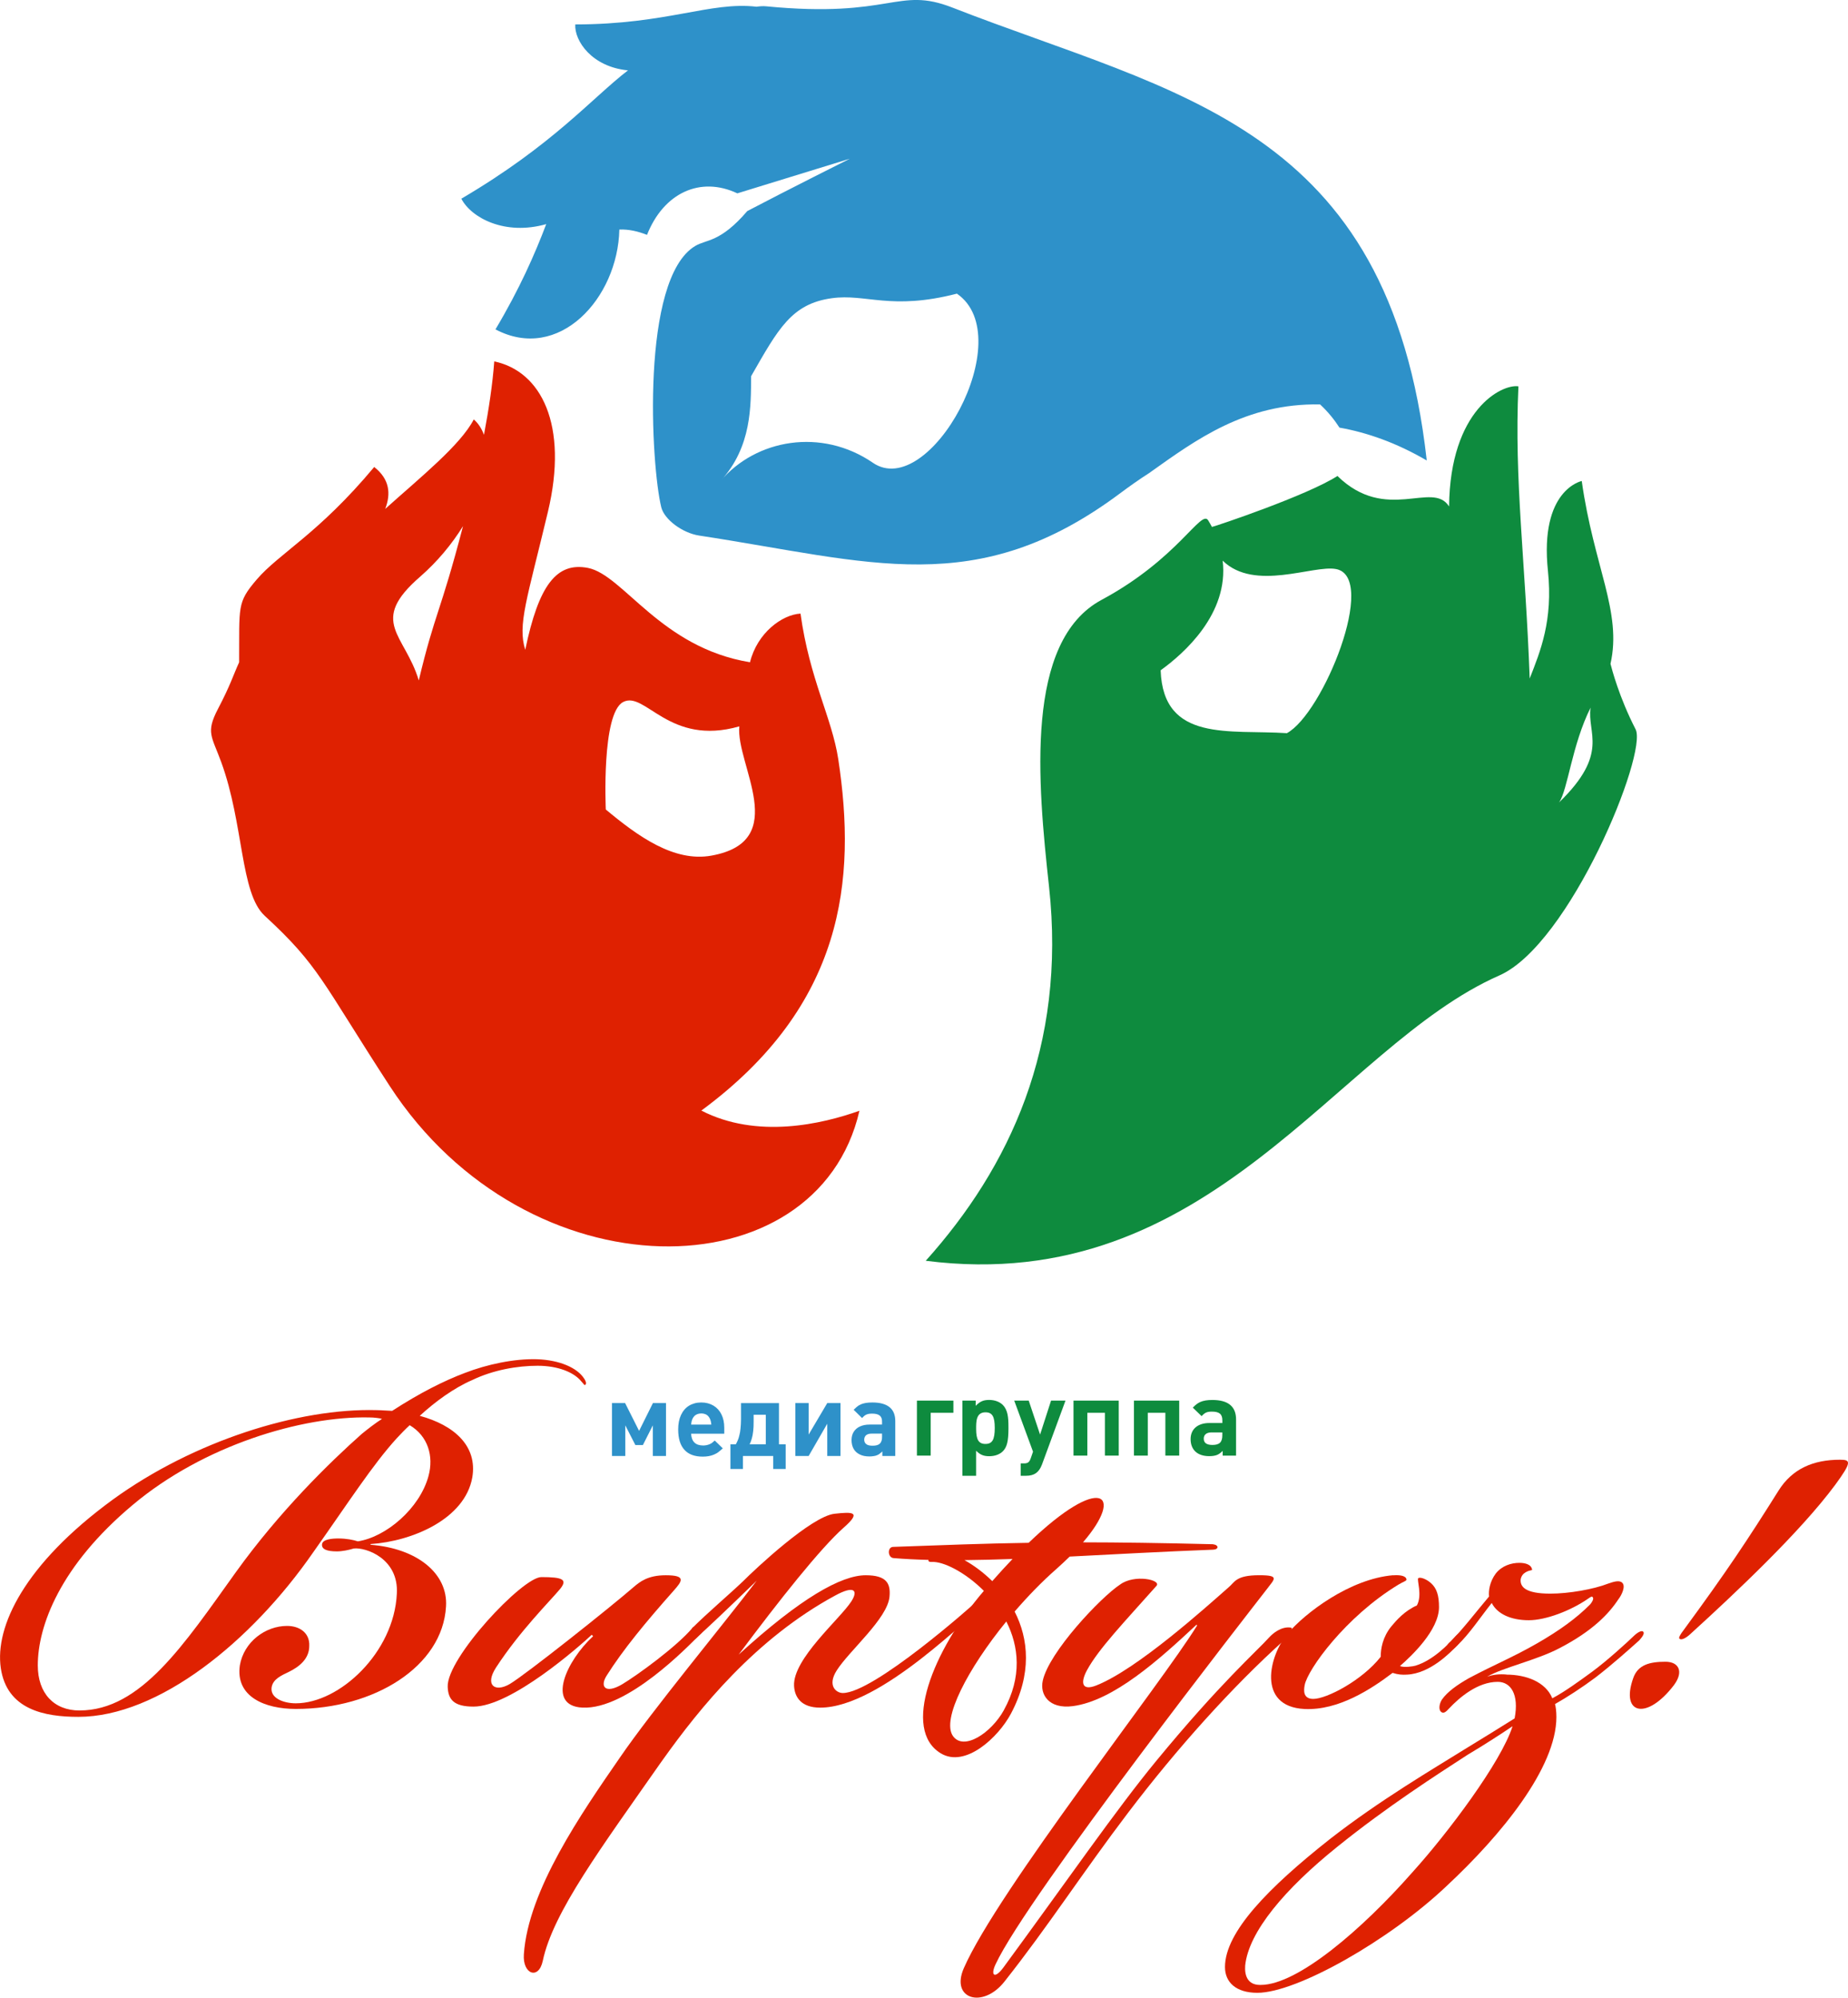
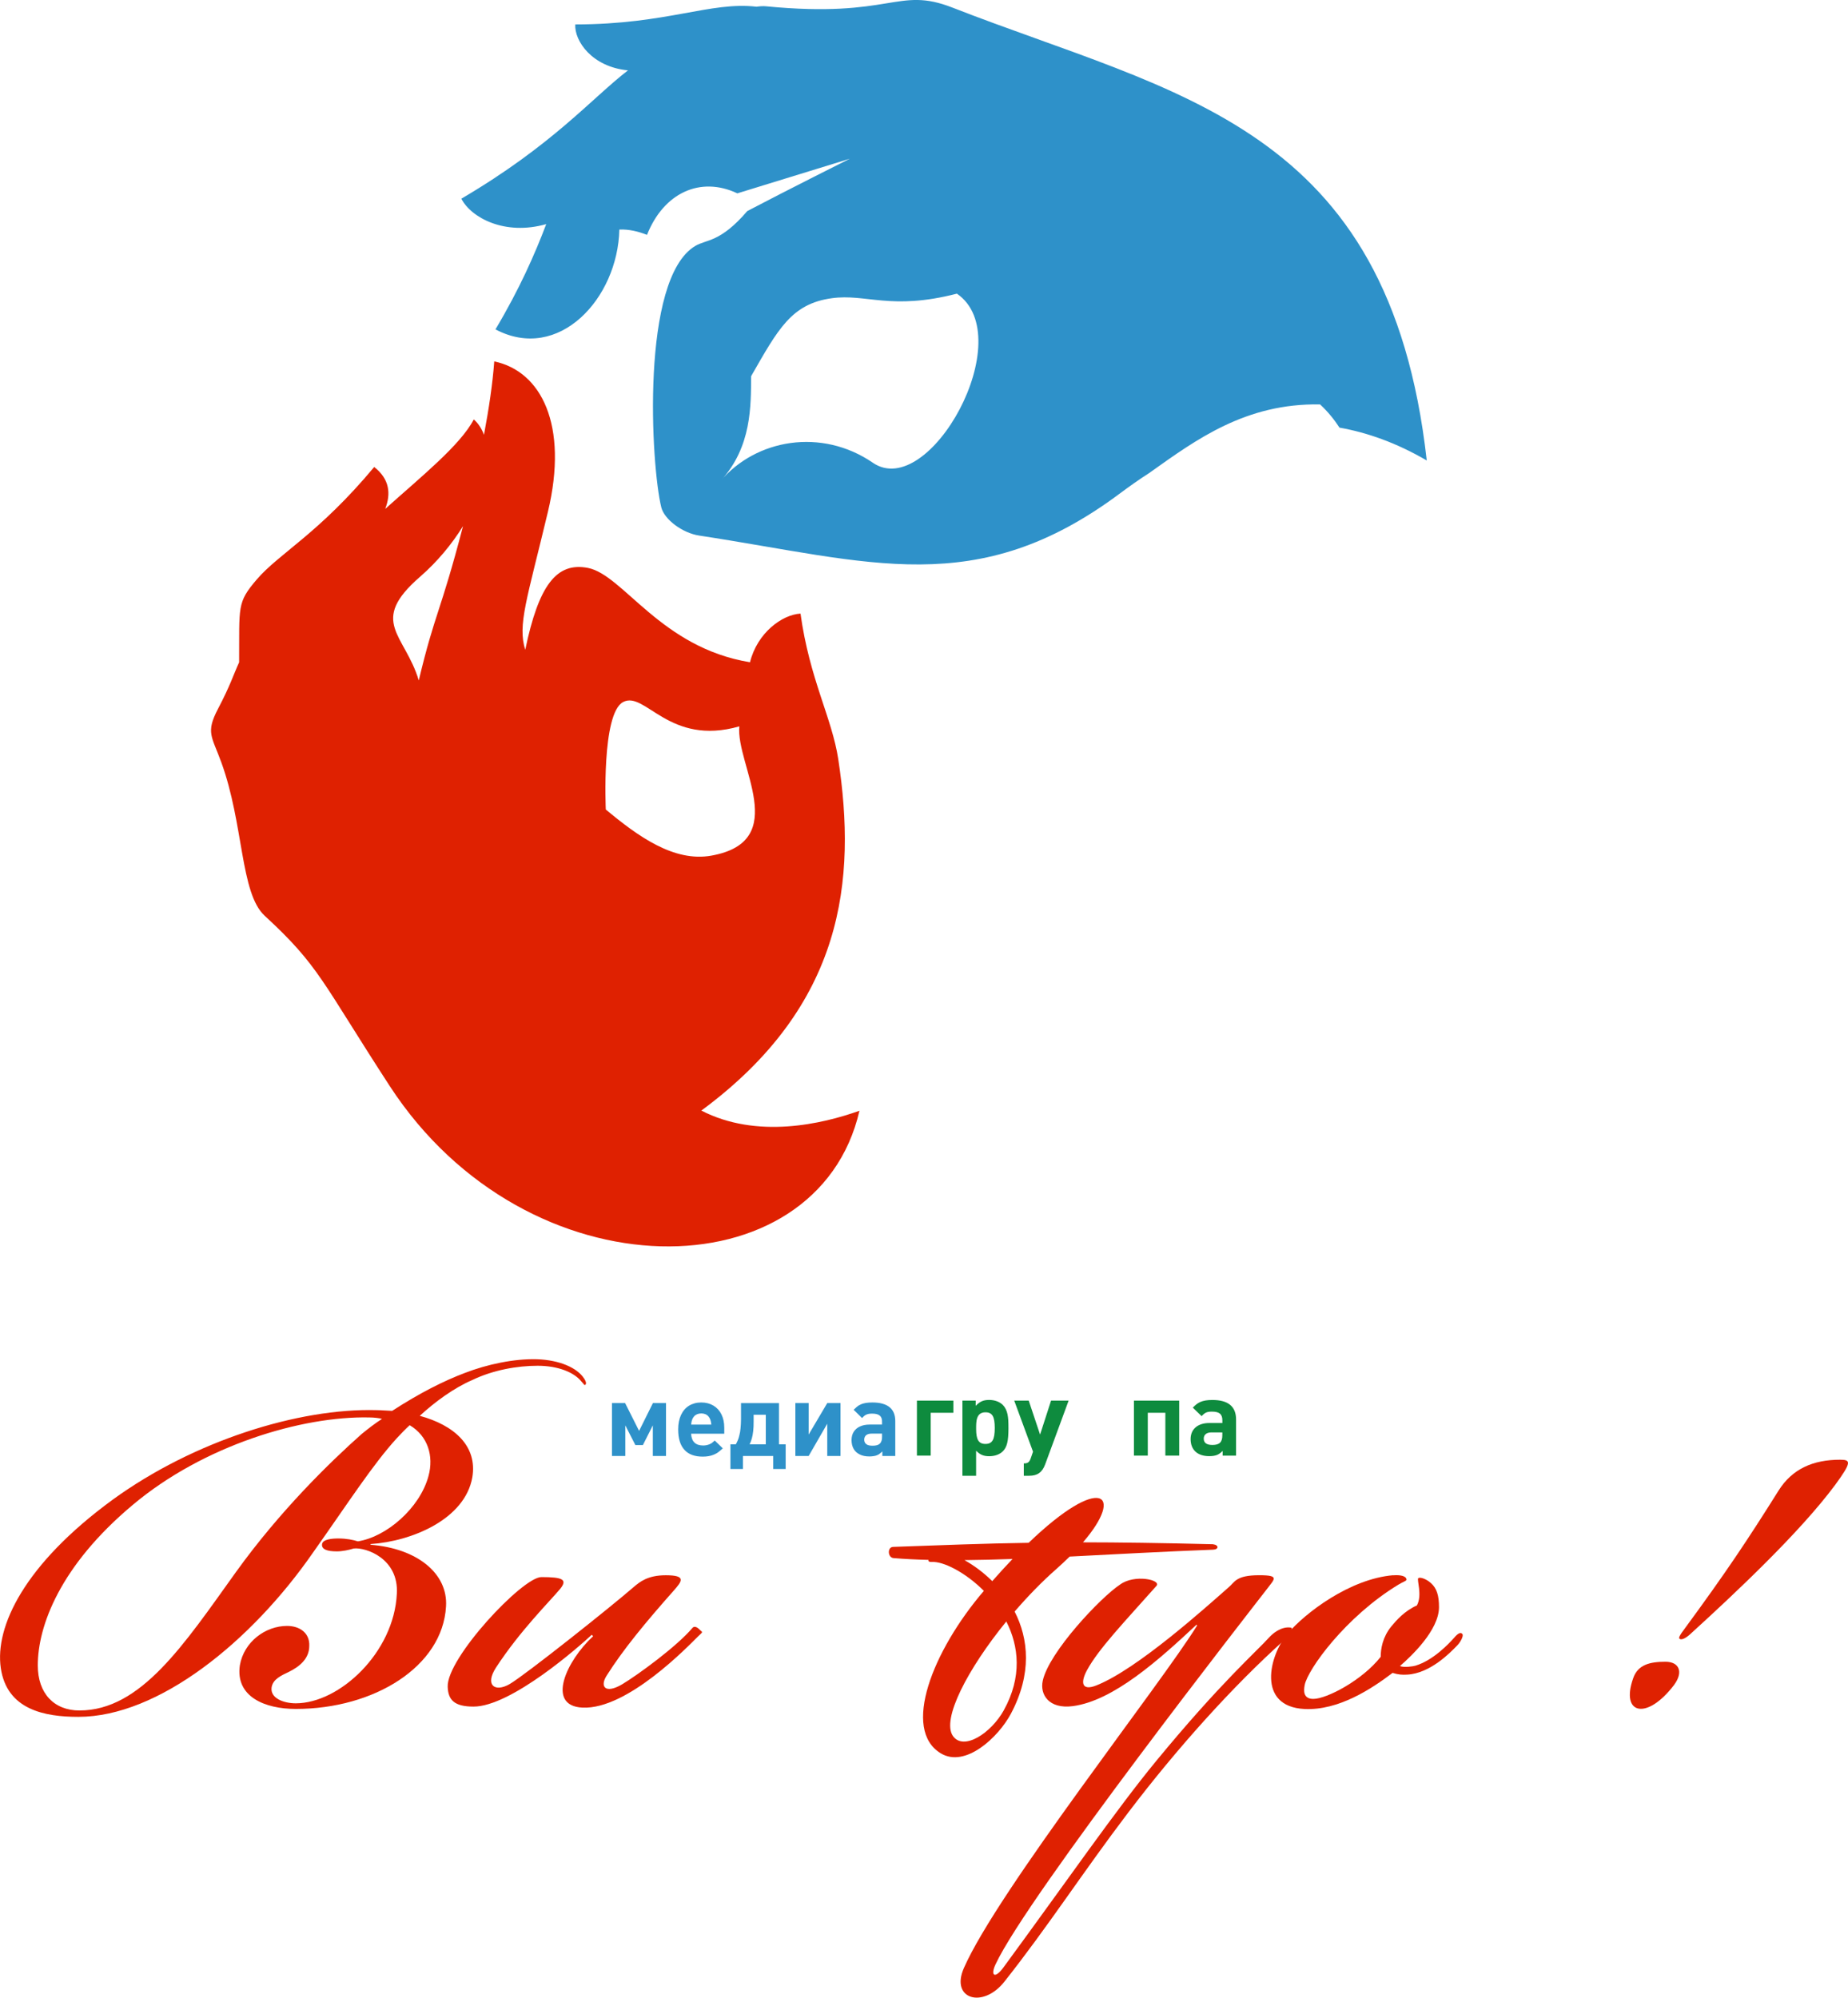
<svg xmlns="http://www.w3.org/2000/svg" id="background" viewBox="0 0 583.87 631.18">
  <defs>
    <style> .cls-1 { fill: #2e91c9; } .cls-2 { fill: #df2101; } .cls-3, .cls-4 { fill: #0e8b3e; } .cls-4 { fill-rule: evenodd; } </style>
  </defs>
  <g>
    <path class="cls-2" d="M191.4,255.77h0s-1.43-30.39,5.5-33.97c6.95-3.6,14.49,14.09,36.69,7.7-1.19,12.01,16.56,36.28-8.81,40.84-11.84,2.14-23.27-6.14-33.38-14.57M132.31,214.99h0c-4.35-14.6-16.04-18.5.44-32.79,5.43-4.73,10.03-10.29,13.54-15.97-7.26,27.84-8.79,27.05-13.98,48.75ZM221.58,350.9c45.25-33.37,49.04-72.96,43.27-111.01-1.98-13.06-9.07-25.29-11.93-46.02-5.81.32-13.67,6.08-15.96,15.37-28.24-4.63-39.99-27.58-51.19-29.8-9.92-1.93-15.57,5.43-19.82,25.87-2.48-7.92.56-15.94,7.15-43.55,6.6-27.58-2.16-44.48-16.94-47.57-.53,7.17-1.71,15.02-3.25,23.19-.71-1.9-1.73-3.56-3.22-4.86-4.18,8.06-16.63,18.1-27.98,28.27,1.83-4.78,1.42-9.38-3.48-13.24-17.6,21.11-29.97,27.22-37.11,35.54-6.33,7.4-5.45,8.41-5.57,26.17-1.83,3.99-2.73,7.19-6.68,14.72-3.92,7.49-1.96,8.62,1.01,16.77,7.2,19.67,5.97,41.47,13.77,48.61,17.23,15.87,17.93,20.61,39.5,53.8,43.52,66.8,135.08,65.59,148.39,7.79-11.85,4.22-32.39,9-49.98-.07Z" />
    <path class="cls-1" d="M275.78,146.21h0c-16.21-11.1-36.89-7.47-48.11,5.74,9.95-10.83,9.55-23.92,9.65-33.1,8.55-14.93,12.75-22.85,25.44-24.62,10.84-1.53,18.67,3.95,39.57-1.45,19.97,13.76-8.7,65.66-26.56,53.43M363.36,149.26c14.52-10.32,30.19-21.91,53.72-21.48,2.55,2.37,4.57,4.92,6.12,7.33,8.75,1.55,17.99,4.79,27.58,10.38C438.87,39.22,371.67,30.02,300.95,2.41c-17.49-6.85-19.15,3.46-58.9-.42-1.01-.1-2.03-.01-3.03.13-14.6-1.7-28.18,5.57-57.27,5.6-.3,5.16,5.22,13.42,16.66,14.51-11.48,8.84-23.66,23.51-52.65,40.55,3.08,6.01,13.75,11.76,26.82,8.03-3.58,9.44-8.42,20.48-16.04,33.26,20.01,10.58,38.66-9.8,39.14-31.54,2.98-.14,5.99.59,8.74,1.68,5.26-13.27,16.83-18.64,28.54-13.12l35.54-10.94s-19.66,9.85-32.4,16.54c-8.59,10.03-12.9,8.88-16.47,11.04-17.32,10.38-13.95,69.4-10.7,82.57.99,3.88,6.71,8.11,11.94,8.91,54.21,8.26,87.62,20.54,133.03-13.35,2.74-2.05,5.9-4.31,9.46-6.58h0Z" />
-     <path class="cls-3" d="M492.57,253.55h0c2.8-4.02,4.03-18.09,9.97-29.97-1.21,8.06,6.07,14.41-9.97,29.97M406.57,231.65h0c-18.03-1.2-39.06,3.02-39.87-19.87,7.24-5.21,21.61-17.81,19.6-34.64,10.09,9.87,28.61,1.28,35.8,2.65,13.38,2.51-4.1,45.75-15.53,51.87ZM516.76,230.42c-5.24-10.19-7.51-19.09-7.93-20.68,3.71-16.4-5.26-30.63-9.08-57.76,0,0-13.41,2.67-10.68,28.44,1.62,15.63-2.38,25.31-5.77,33.96-1.34-37.02-4.93-62.66-3.56-92.31-5.17-.81-21.59,7.3-21.91,37.95-5.22-8.32-19.86,5.42-35.27-9.63-9.49,6.13-38.43,15.85-39.65,16.1-.37-.7-.75-1.36-1.17-2.05-2.22-3.72-9.45,12.05-33.68,25.08-24.42,13.09-20.19,57.91-16.62,90.62,5.51,50.6-12.54,88.76-38.95,118.21,90.24,11.55,129.74-67.49,181.22-90.15,22.24-9.78,46.96-70.16,43.05-77.78Z" />
  </g>
  <g>
    <path class="cls-2" d="M25.14,540.43h0c19.37,0,32.98-20.82,49.37-43.68,13.83-19.24,29.59-34.65,39.79-43.7,1.94-1.58,4.27-3.39,6.39-4.74-.65-.23-2.55-.46-4.04-.46-21.29-.46-52.35,8.83-74.71,27.63-22.97,19.24-30,38.25-30,50.71,0,8.83,5.11,14.25,13.2,14.25M75.78,526.18c1.29-7.47,8.11-12.46,14.92-12.46,4.04,0,7.22,2.28,7.01,6.35,0,4.07-3.2,6.57-6.39,8.14-2.32,1.13-5.11,2.27-5.51,4.97-.45,3.4,3.82,4.99,7.64,4.99,13.85,0,31.06-16.07,31.93-34.64.64-11.1-9.8-14.72-13.63-14.27-1.49.47-3.61.91-5.32.91-3.18,0-4.88-.69-4.68-2.28.21-1.57,3.2-1.8,5.12-1.8,2.56,0,4.68.43,6.19.91,8.93-1.36,19.57-10.42,22.32-20.63,1.72-6.32-.19-12.66-5.94-16.07-1.49,1.36-2.76,2.72-4.05,4.09-7.65,8.38-15.31,20.36-26.39,36.01-19.58,28.29-48.95,52.05-74.25,52.05-10.66,0-22.57-2.25-24.5-15.41-1.91-13.12,7.45-32.81,35.33-53.19,25.54-18.56,58.72-28.99,83.42-28.31,1.48,0,4.04.23,4.9.23,8.73-5.66,16.38-9.5,22.99-11.99,7.02-2.71,15.53-4.53,22.77-4.32,7.21.25,12.76,2.74,14.9,6.12.63.91.83,1.82.2,2.04-.2,0-.42-.46-1.07-1.13-2.34-2.93-7.44-4.97-13.83-4.97s-14.05,1.33-20.64,4.51c-5.76,2.48-11.71,6.81-16.6,11.31,10.84,2.94,18.3,9.51,16.6,19.47-2.34,13.14-18.93,20.17-32.14,21.05v.22c14.69,1.14,24.48,9.05,23.84,19.48-1.08,19.05-22.77,32.39-47.46,32.39-9.78,0-19.15-3.86-17.67-13.81Z" />
    <path class="cls-2" d="M171.04,498.29c6.81,0,8.3.77,5.96,3.71-3.41,4.08-12.68,13.22-20.28,24.86-3.62,5.58-.38,7.95,4.31,5.23,4.85-2.82,31.92-24.34,39.18-30.66,1.89-1.59,4.38-3.72,10.13-3.72,6.59,0,5.15,1.88,2.55,4.82-8.94,10.08-16.01,18.64-21.24,26.92-2.21,3.49-.38,5.84,4.89,2.73,4.75-2.83,17.24-11.91,22.2-17.79.79-.94,1.92.06,2.55.74.66.67.96.31-.74,1.9-2.98,2.93-22.33,23.21-36.55,22.5-11.57-.58-5.05-14.79,3.39-22.56l-.43-.45c-3.83,3.6-25.45,22.69-37.35,22.69-6.17,0-8.01-2.17-8.16-6.25-.37-9.06,23.64-34.67,29.59-34.67" />
    <path class="cls-2" d="M378.03,513.34c-11.86,11.08-26.2,24-39.05,25.72-7.65,1.01-10.47-3.71-9.53-7.99,1.92-9.02,18.27-26.36,24.43-30.42,4.56-3.36,13.14-1.49,11.5.41-10.07,11.34-18.25,19.85-21.94,26.63-2.13,3.94-1.7,6.69,3,4.81,12.97-5.17,34.56-24.67,41.77-31.01,1.93-1.59,2.2-3.79,9.64-3.79,6.61,0,4.79,1.21,2.43,4.37-4.05,5.23-75.77,97.03-85.76,118.61-1.65,3.54-.24,4.68,2.5.96,20.09-27.36,35.58-49.82,48.23-65.2,20.29-24.68,31.91-34.81,35.77-39.13,1.05-1.15,3.8-3.54,6.86-3.06.92.14-.79,2.76-2.2,4.01-16.33,14.67-33.85,34.18-49.21,54.41-14.44,19-25.32,35.99-39.13,53.44-6.83,8.65-17.12,5.53-12.82-4.27,10.66-24.35,62.62-90.19,73.71-108.28l-.21-.23Z" />
    <path class="cls-2" d="M440.15,497.73c2.37-.19,4.21.24,4.21,1.38,0,.43-1.09.67-2.56,1.58-16.71,10.15-28.65,26.8-29.59,31.72-.29,1.57-.62,4.37,2.73,4.37,4.2,0,15.42-5.83,21.29-13.3,0-2.51.57-6.19,3.36-9.62,1.6-1.93,4.2-4.9,8.07-6.61,1.8-3.27-.1-8.15.44-8.61.55-.45,2.56.23,4.01,1.56,1.83,1.61,2.54,3.95,2.54,7.56,0,7.34-8.83,15.59-12.34,18.64,1.3.55,4.19.1,4.91-.12,5.54-1.68,10.36-6.75,12.18-8.78,1.12-1.34,2.03-1.92,2.6-1.26.52.47-.45,2.48-1.56,3.61-2.32,2.42-8.66,8.91-15.9,9.26-1.49.08-2.71.03-4.56-.55-6.71,5.1-17.09,11.92-27.82,11.41-15.24-.76-11.13-17.05-5.38-23.77,5.53-6.54,19.66-17.34,33.38-18.5" />
-     <path class="cls-2" d="M398.3,627.15h0c11.7,0,32.15-17.65,47.89-35.53,11.28-12.46,28.08-34.86,31.7-46.21-4.04,2.72-8.94,5.89-14.25,9.05-9.78,6.35-25.33,16.31-41.07,29-16.62,13.35-28.09,26.94-29.16,37.58-.21,2.95.64,6.11,4.69,6.11h.21ZM475.97,529.11c6.17,0,12.36,2.28,14.48,7.48,3.84-2.03,8.52-5.42,12.55-8.37,4.91-3.63,11.08-9.27,13.42-11.54,1.26-1.14,2.34-1.57,2.75-1.14.43.46,0,1.36-1.25,2.74-3.01,2.69-8.53,7.66-13.85,11.75-4.24,3.17-9.16,6.35-12.77,8.38.21.68.44,2.27.44,4.06,0,16.09-17.47,37.38-34.7,53.44-17.87,16.98-47.24,33.73-59.78,33.73-6.82,0-10.23-3.39-10.23-8.14,0-11.1,13.83-25.15,32.98-40.3,15.96-12.46,32.99-22.41,42.77-28.52,5.97-3.63,11.07-6.81,15.76-9.74,1.47-7.71-1.29-11.55-5.34-11.55-6.37,0-12.13,4.98-15.33,8.37-.84.92-1.69,1.83-2.54,1.14-.85-.68-.64-2.49.21-3.86,1.7-2.48,4.9-4.73,8.5-6.78,8.11-4.32,13.85-6.57,21.73-11.1,7.03-4.06,12.34-7.91,16.62-12.23.61-.68,1.26-1.81.83-2.27-.21-.45-.83,0-1.46.45-5.54,3.84-13.41,6.81-18.74,6.81-5.75,0-10.01-2.05-11.71-5.45-3.62,4.54-7.02,9.75-10.86,13.39-1.69,1.81-2.65,1.78-3.05,1.32-.43-.46-.6-1.36.89-2.5,3.83-3.83,8.13-9.48,12.17-14.25-.21-1.81.23-4.74,2.12-7.26,1.93-2.47,4.91-3.38,7.45-3.38,1.73,0,3.86.45,4.04,2.25-1.05.25-3.18.69-3.62,2.95-.21,2.26,1.3,4.53,9.38,4.53,5.75,0,13.61-1.35,18.29-3.18,1.92-.67,3.62-1.14,4.47-.21,1.07,1.11-.21,3.84-1.28,5.19-2.97,4.53-8.09,9.96-18.5,15.38-7.26,3.85-17.89,6.12-22.99,9.08,1.92-.7,4.04-.9,6.17-.7Z" />
    <path class="cls-2" d="M579.84,469.13h0c-11.08,14.94-31.28,33.95-45.96,47.32-1.27,1.12-2.58,1.82-3.21,1.35-.43-.23,0-1.13,1.73-3.4,12.96-17.65,19.76-27.86,29.55-43.47,4.28-6.8,10.86-9.72,19.38-9.72,3.42,0,3.82.67-1.49,7.92M528.97,532.3c-8.54,11.31-17.06,9.52-12.97-2.05,1.48-4.32,5.32-5.21,10.21-5.21,4.26,0,5.75,3.16,2.76,7.25Z" />
-     <path class="cls-2" d="M312.07,503.72c-.65-.7-1.91.68-2.98,1.78-2.12,2.05-33.1,29.42-42.8,29.42-2.09,0-5.01-2.31-1.92-7.15,3.93-6.21,16.09-16.38,16.67-23.33.38-4.12-.92-6.73-7.52-6.73-7.73,0-20.56,7.19-40.15,25.08,12.88-17.25,25.86-33.64,33.21-40.14,5.78-5.08,2.73-4.98-2.89-4.37-7.34.78-25.1,17.49-28.92,21.32-4.28,4.09-11.08,9.85-16.05,14.79-.62,2.94-3.01,3.51-2.35,4.18.63.68,2.47.26,4.17-1.54,2.78-2.5,8.74-8.09,18.53-17.6-10.85,14.27-32.95,40.89-43.17,55.82-12.26,17.74-29.02,41.93-30.39,62.24-.43,6.3,4.68,8.17,5.98,2.06,3.22-15.35,18.59-35.91,37.07-62.35.27-.39.6-.84.9-1.26,11.59-16.25,29.27-38.22,54.47-51.85,5.95-3.25,7.31-1.62,5.03,1.91-3.63,5.58-18.51,18.18-18.08,26.66.19,3.63,2.3,6.88,8.26,6.88,19.27,0,47.62-29.81,53.13-33.27.65-.67.41-1.88-.22-2.56" />
    <path class="cls-2" d="M313.5,499.57h0c-2.77-2.74-5.83-4.99-8.78-6.64,4.83-.05,9.89-.17,15.19-.36-2.04,2.14-4.19,4.47-6.41,7M317.16,540.36h0c-4.04,7.27-12.73,12.93-16.09,8.13-3.66-5.28,4.71-21.23,16.87-36.18,3.97,7.81,5.05,17.51-.79,28.05ZM383.3,487.91c-16.63-.41-29.76-.59-41.13-.6,13.38-15.51,5.55-21.72-17.17.15-14.27.22-26.84.72-42.84,1.29-1.85.07-1.73,3.37.14,3.54,3.49.29,7.19.47,11.07.57-.14.41.12.69,1.03.65,3.6-.23,10.53,3.22,16.45,9.13-16.3,19.05-25.96,43.85-13.62,51.33,7.78,4.72,18.21-5.08,22.16-12.5,6.68-12.58,5.61-23.65,1.18-32.29,4.15-4.81,8.63-9.45,13.2-13.45,1.52-1.36,2.91-2.66,4.2-3.92,14.09-.71,29.31-1.57,45.32-2.18,1.83-.07,1.83-1.48,0-1.7Z" />
  </g>
  <g>
    <polygon class="cls-4" points="301.22 446.38 301.22 442.53 289.7 442.53 289.7 459.91 294.05 459.91 294.05 446.38 301.22 446.38" />
    <path class="cls-4" d="M314.29,451.17h0c0,3.71-.79,5.05-2.94,5.05s-2.94-1.34-2.94-4.73c0-2.24-.07-5.26,2.94-5.26,2.15,0,2.94,1.32,2.94,4.94M308.27,444.18v-1.65h-4.2v23.75h4.33v-7.91c1.24,1.24,2.34,1.73,4.13,1.73s3.31-.56,4.32-1.56c1.3-1.3,1.77-3.2,1.77-7.27,0-2.29-.06-3.17-.3-4.43-.24-1.17-.77-2.24-1.47-2.93-1-1-2.56-1.59-4.32-1.59-1.89,0-2.93.51-4.26,1.86Z" />
-     <path class="cls-4" d="M336.64,442.53h-4.56l-3.47,10.74-3.59-10.74h-4.58l5.94,16.14-.74,2.14c-.45,1.22-.92,1.56-2.17,1.56h-.99v3.91h1.69c2.63,0,4.1-1.07,5.04-3.56l7.43-20.19Z" />
-     <polygon class="cls-4" points="353.46 459.91 353.46 442.53 339.17 442.53 339.17 459.91 343.54 459.91 343.54 446.38 349.09 446.38 349.09 459.91 353.46 459.91" />
+     <path class="cls-4" d="M336.64,442.53h-4.56l-3.47,10.74-3.59-10.74h-4.58l5.94,16.14-.74,2.14c-.45,1.22-.92,1.56-2.17,1.56v3.91h1.69c2.63,0,4.1-1.07,5.04-3.56l7.43-20.19Z" />
    <polygon class="cls-4" points="372.57 459.91 372.57 442.53 358.27 442.53 358.27 459.91 362.64 459.91 362.64 446.38 368.19 446.38 368.19 459.91 372.57 459.91" />
    <path class="cls-4" d="M386.19,452.57h0v.93c0,2.16-.9,3.04-3.13,3.04-1.82,0-2.74-.65-2.74-2,0-1.26.92-1.96,2.44-1.96h3.43ZM390.53,459.91v-11.43c0-4.09-2.49-6.15-7.5-6.15-1.64,0-2.83.21-3.84.65-.86.42-1.34.77-2.33,1.77l2.79,2.69c1.03-1.13,1.71-1.43,3.25-1.43,2.34,0,3.3.8,3.3,2.73v.87h-4.12c-3.64,0-5.91,1.93-5.91,5.07,0,3.42,2.17,5.4,5.88,5.4.99,0,1.8-.12,2.47-.38.66-.29,1.02-.55,1.78-1.27v1.49h4.25Z" />
    <path class="cls-1" d="M278.68,452.97v.9c.03,1.02-.21,1.78-.68,2.24-.48.46-1.26.68-2.32.67-.89,0-1.55-.15-1.98-.49-.42-.31-.66-.79-.66-1.43,0-.61.24-1.09.63-1.42.41-.32.98-.48,1.74-.48h3.27ZM282.86,460.03v-11.02c0-1.94-.59-3.42-1.8-4.4-1.21-.98-3-1.49-5.42-1.49-.76,0-1.46.05-2.06.14-.6.11-1.15.25-1.63.48-.26.11-.53.26-.74.38-.21.16-.43.33-.67.53-.25.21-.51.47-.83.78l2.66,2.61c.34-.38.65-.66.92-.86.31-.19.62-.34.98-.42.34-.08.77-.12,1.26-.12,1.11,0,1.92.2,2.43.63.5.41.75,1.07.72,2v.83h-3.93c-1.19,0-2.19.21-3.05.6-.84.38-1.49.95-1.96,1.67-.47.74-.69,1.6-.7,2.61,0,1.1.23,2.03.67,2.81.45.79,1.09,1.34,1.92,1.75.83.43,1.86.63,3.06.63.48,0,.92-.04,1.3-.1.4-.05.76-.14,1.07-.27.22-.09.4-.18.58-.28.15-.11.34-.22.5-.39.19-.12.43-.34.63-.56v1.45h4.09ZM265.55,460.03v-16.72h-4.18l-5.88,9.95v-9.95h-4.2v16.72h4.2l5.88-10.2v10.2h4.18ZM241.96,456.33h-5.12c.28-.55.51-1.18.7-1.85.19-.69.34-1.46.43-2.33.11-.84.14-1.86.14-2.98v-2.18h3.84v9.34ZM248.23,464.14v-7.8h-2.12v-13.02h-11.99v5.11c0,1.07-.07,2.03-.15,2.85-.07.82-.19,1.55-.36,2.16-.13.62-.31,1.16-.51,1.63-.19.46-.4.88-.61,1.26h-1.71v7.8h3.95v-4.1h9.57v4.1h3.93ZM224.75,450.11h-6.38c.07-1.13.37-2,.92-2.6.55-.61,1.31-.91,2.27-.93.96.01,1.72.31,2.25.92.54.6.84,1.48.93,2.62ZM228.83,452.97v-1.86c0-1.64-.3-3.03-.89-4.22-.58-1.19-1.43-2.12-2.53-2.78-1.08-.64-2.37-.99-3.85-.99s-2.79.36-3.9,1.04c-1.09.69-1.91,1.66-2.51,2.94-.58,1.25-.88,2.77-.88,4.52,0,2.86.64,4.99,1.96,6.44,1.3,1.46,3.24,2.17,5.8,2.17.66,0,1.27-.05,1.84-.15.57-.09,1.11-.25,1.59-.45.33-.13.65-.3.97-.47.25-.15.55-.35.85-.61.3-.23.67-.56,1.08-.94l-2.54-2.47c-.25.22-.45.42-.64.55-.17.16-.35.28-.52.39-.17.1-.35.17-.55.26-.28.1-.59.21-.92.27-.32.06-.67.1-.99.1-1.23,0-2.15-.31-2.78-.92-.65-.62-1-1.56-1.07-2.81h10.46ZM210.42,460.03v-16.72h-4.13l-4.37,8.79-4.42-8.79h-4.15v16.72h4.21v-9.68l3.18,6.22h2.38l3.14-6.22v9.68h4.17Z" />
  </g>
</svg>